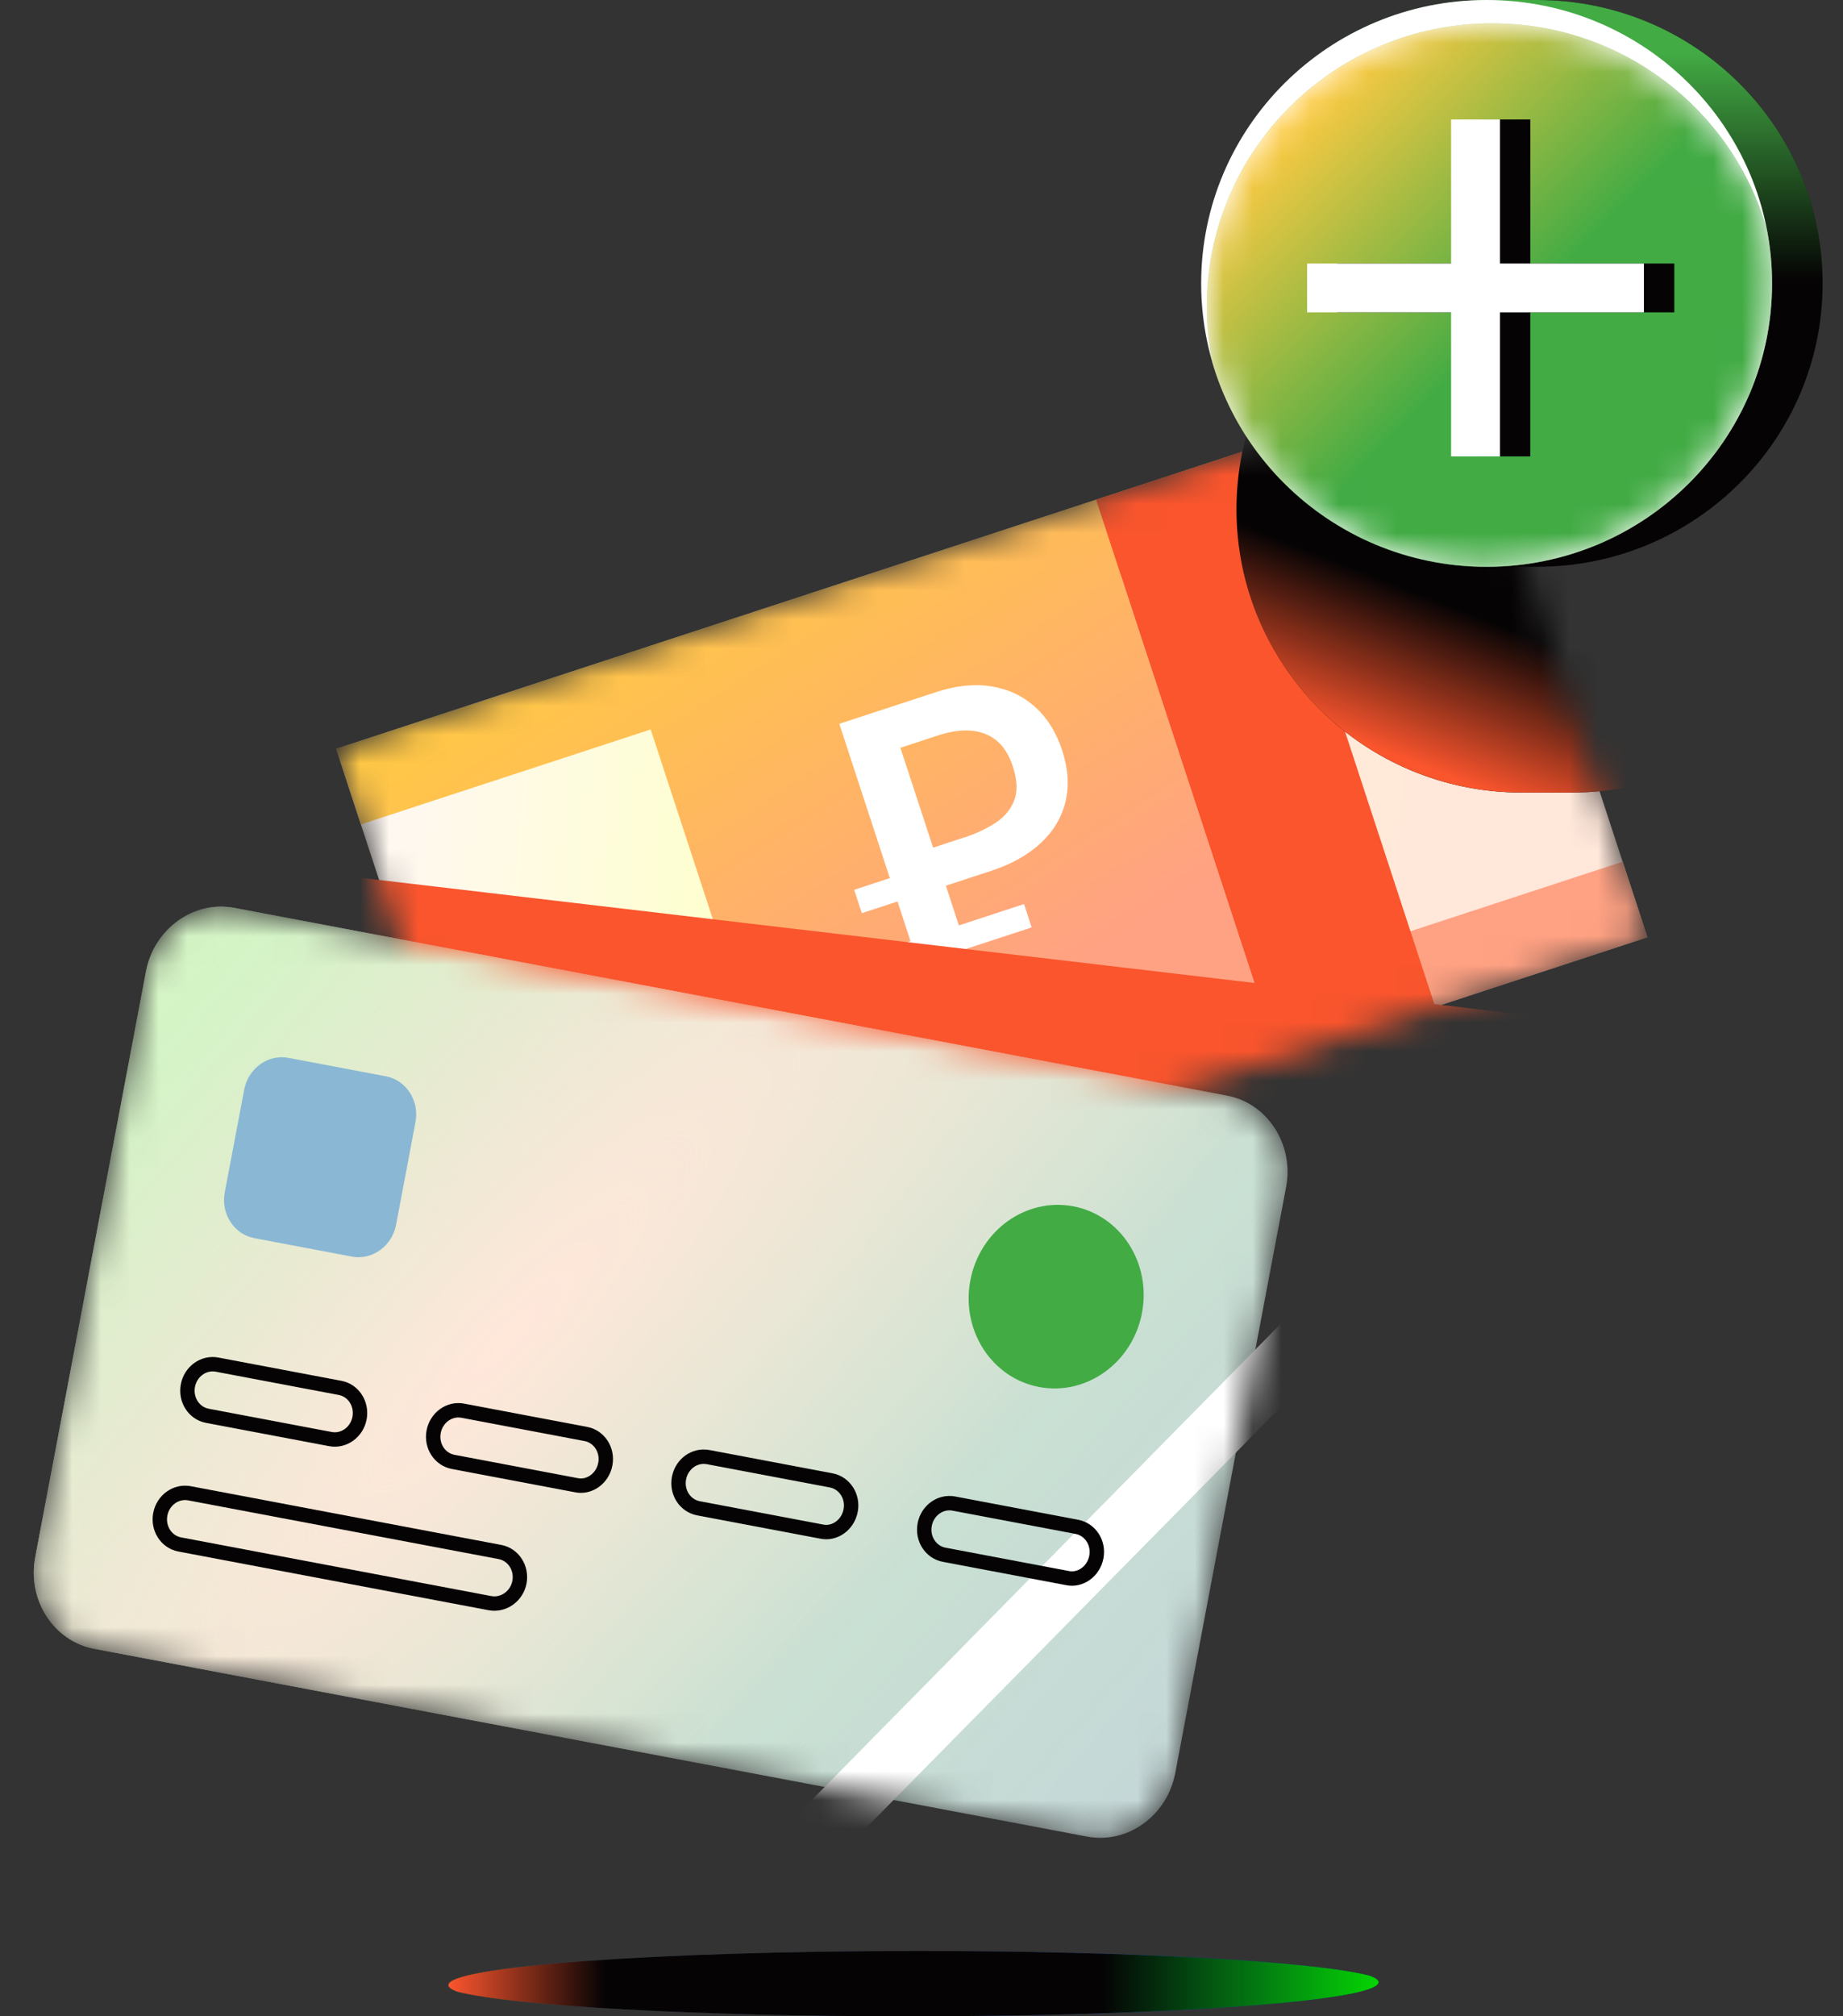
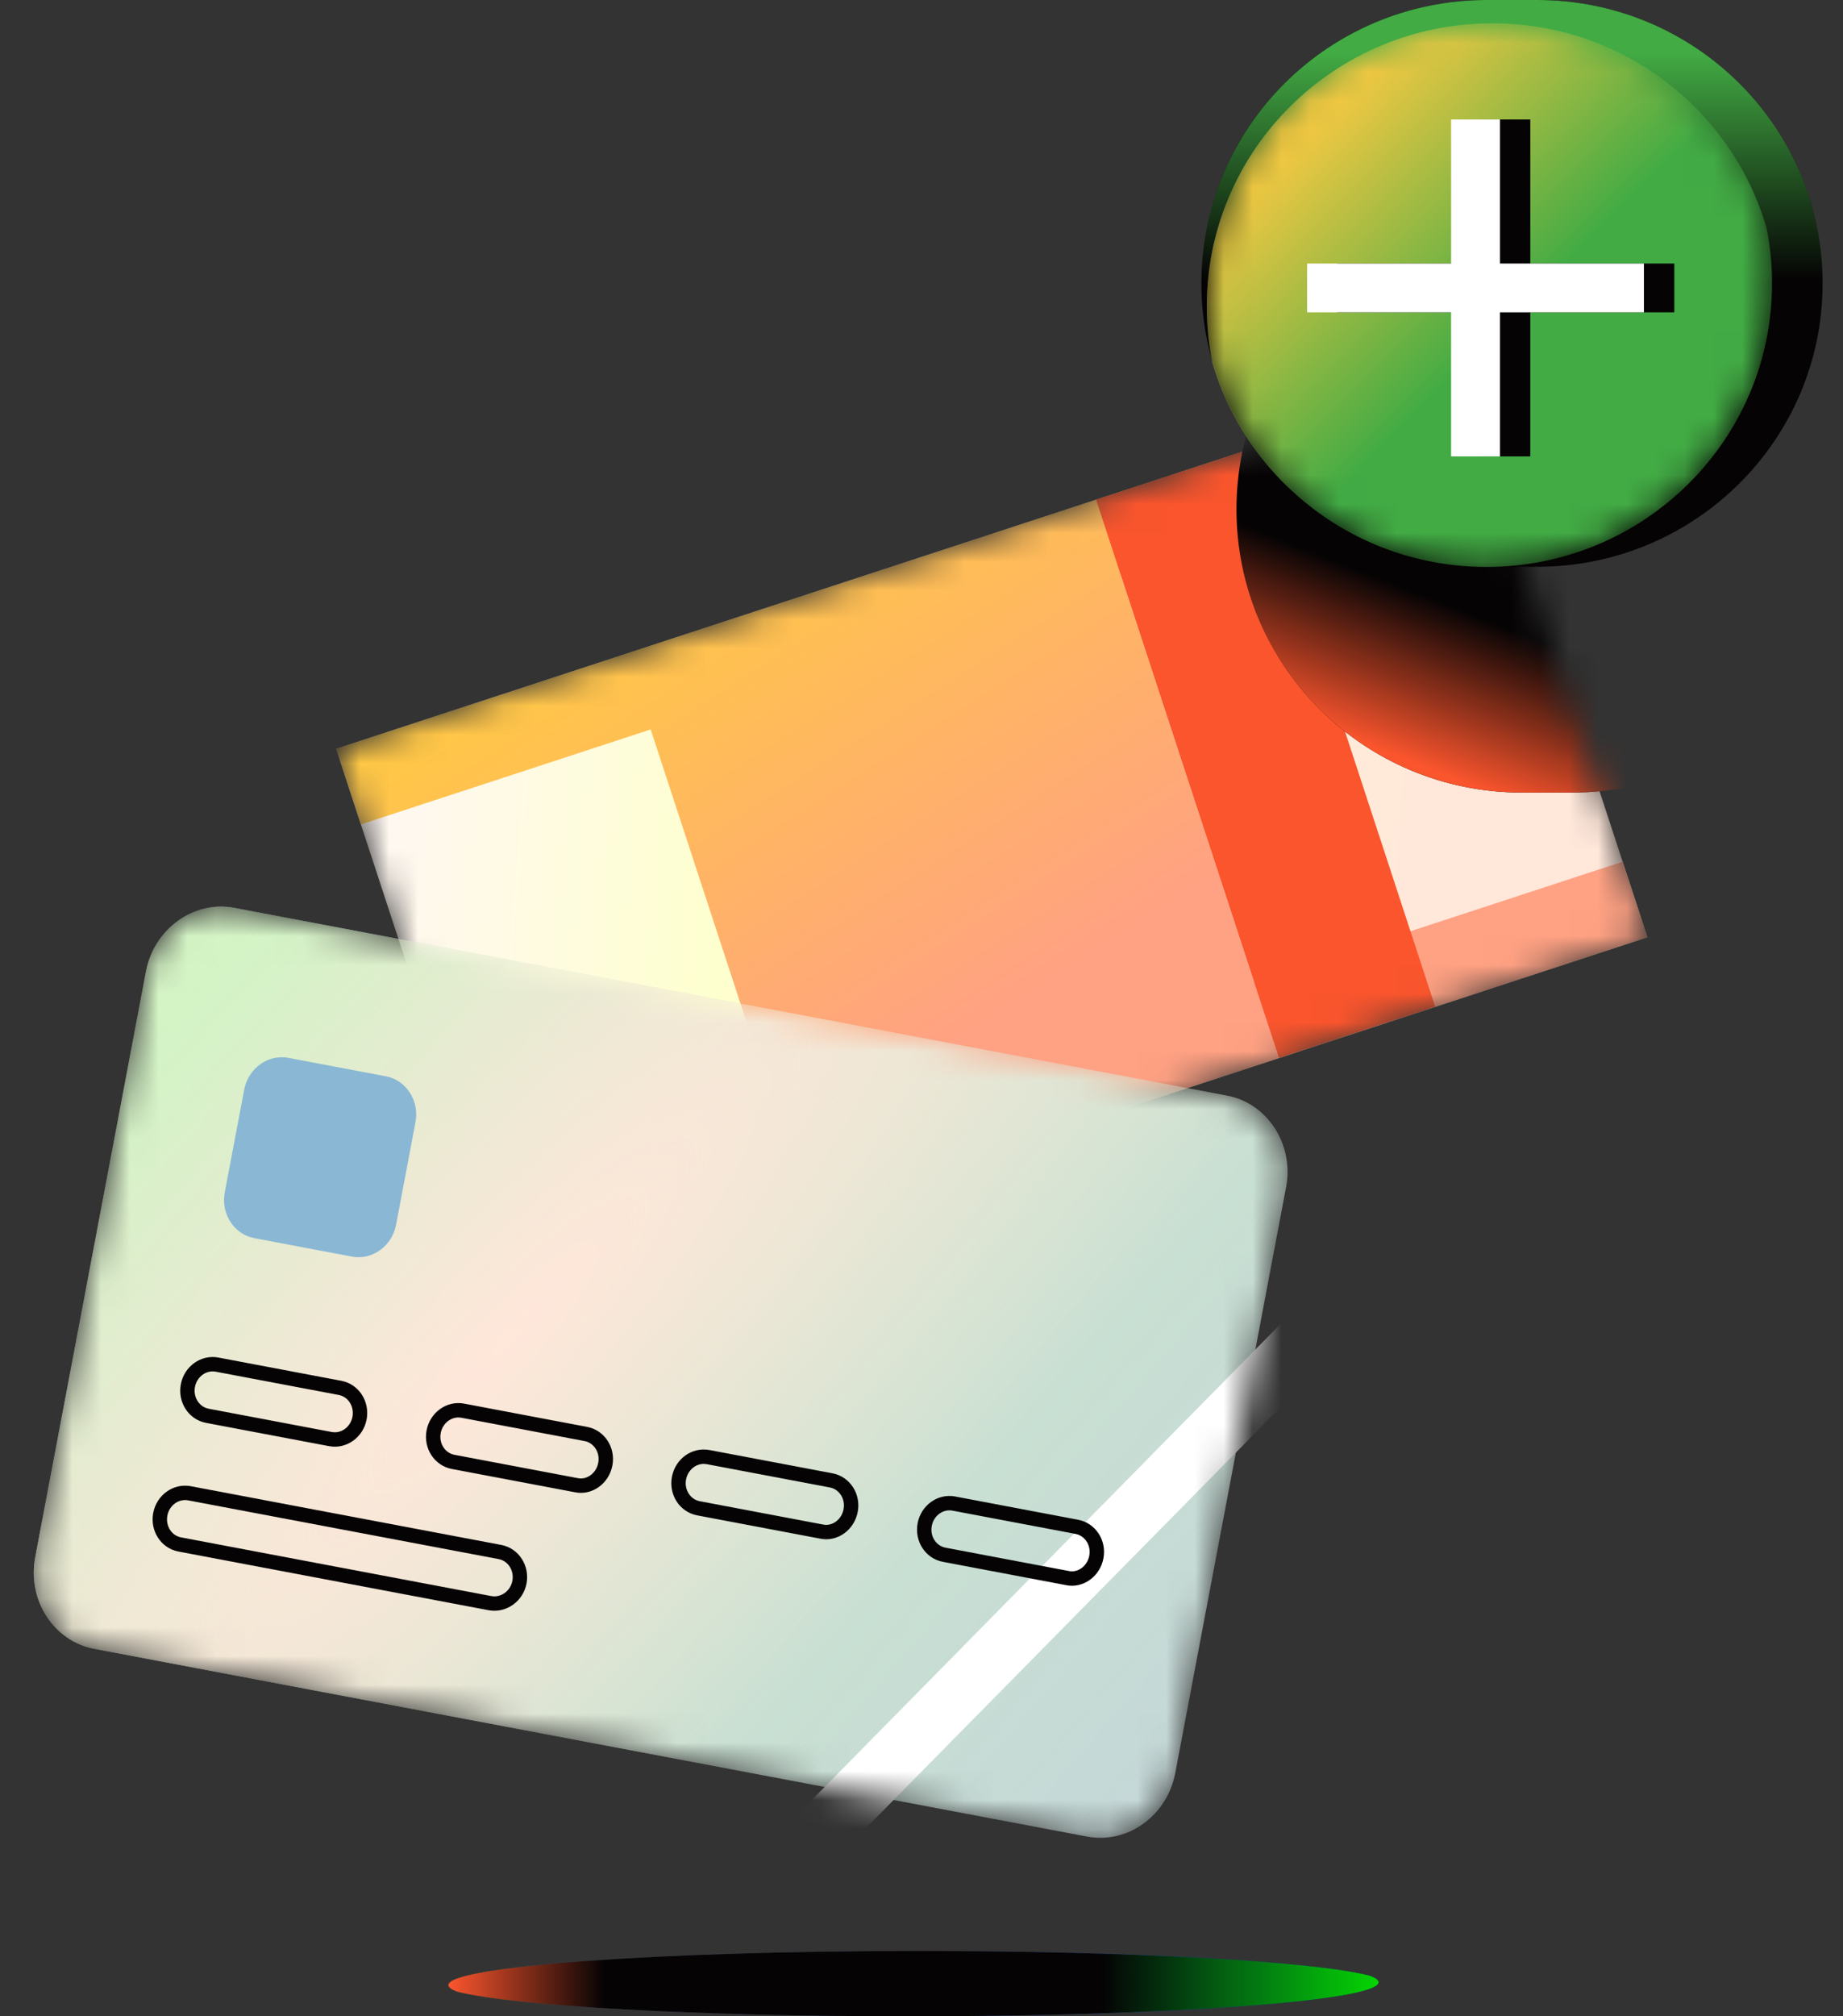
<svg xmlns="http://www.w3.org/2000/svg" width="64" height="70" viewBox="0 0 64 70" fill="none">
  <rect x="0" y="0" width="64" height="70" fill="#333333" stroke="none" />
  <path d="M47.873 68.818C47.873 68.739 47.763 68.66 47.549 68.585C45.577 68.091 39.311 67.734 31.887 67.734C22.877 67.734 15.57 68.266 15.57 68.918C15.57 68.996 15.681 69.075 15.894 69.15C17.873 69.644 24.132 70.001 31.556 70.001C40.566 70.001 47.873 69.47 47.873 68.818Z" fill="#39486D" />
  <path d="M47.873 68.818C47.873 68.739 47.763 68.66 47.549 68.585C45.577 68.091 39.311 67.734 31.887 67.734C22.877 67.734 15.57 68.266 15.57 68.918C15.57 68.996 15.681 69.075 15.894 69.15C17.873 69.644 24.132 70.001 31.556 70.001C40.566 70.001 47.873 69.47 47.873 68.818Z" fill="url(#paint0_linear_22516_181110)" />
  <path d="M47.873 68.818C47.873 68.739 47.763 68.66 47.549 68.585C45.577 68.091 39.311 67.734 31.887 67.734C22.877 67.734 15.57 68.266 15.57 68.918C15.57 68.996 15.681 69.075 15.894 69.15C17.873 69.644 24.132 70.001 31.556 70.001C40.566 70.001 47.873 69.47 47.873 68.818Z" fill="#050304" />
  <path d="M47.873 68.818C47.873 68.739 47.763 68.66 47.549 68.585C45.577 68.091 39.311 67.734 31.887 67.734C22.877 67.734 15.57 68.266 15.57 68.918C15.57 68.996 15.681 69.075 15.894 69.15C17.873 69.644 24.132 70.001 31.556 70.001C40.566 70.001 47.873 69.47 47.873 68.818Z" fill="url(#paint1_linear_22516_181110)" />
  <mask id="mask0_22516_181110" style="mask-type:alpha" maskUnits="userSpaceOnUse" x="11" y="13" width="47" height="33">
    <path d="M50.856 13.156L11.672 25.996L18.024 45.38L57.208 32.539L50.856 13.156Z" fill="white" />
  </mask>
  <g mask="url(#mask0_22516_181110)">
    <path d="M50.856 13.156L11.672 25.996L18.024 45.38L57.208 32.539L50.856 13.156Z" fill="url(#paint2_linear_22516_181110)" />
    <path fill-rule="evenodd" clip-rule="evenodd" d="M38.063 17.348L21.734 22.699L21.735 22.699L11.672 25.996L12.532 28.622L22.595 25.325L27.227 39.459L17.168 42.755L18.029 45.381L57.213 32.541L56.352 29.915L43.555 34.108L38.923 19.974L51.717 15.781L50.856 13.156L38.063 17.348L38.063 17.348Z" fill="url(#paint3_linear_22516_181110)" />
    <path d="M43.486 15.567L38.062 17.344L44.414 36.727L49.838 34.95L43.486 15.567Z" fill="#FA552D" />
-     <path d="M50.519 19.404L47.469 20.403C46.956 20.571 46.403 20.291 46.234 19.778C46.066 19.264 46.346 18.711 46.86 18.543L49.909 17.544C50.423 17.375 50.976 17.655 51.144 18.169C51.312 18.682 51.032 19.235 50.519 19.404Z" fill="#FA552D" />
-     <path d="M34.121 34.652L32.446 35.201L31.167 31.297L29.928 31.703L29.662 30.892L30.901 30.486L29.146 25.129L32.504 24.029C33.197 23.801 33.837 23.735 34.423 23.828C35.009 23.922 35.514 24.158 35.939 24.537C36.362 24.917 36.678 25.419 36.884 26.05C37.094 26.689 37.133 27.284 37 27.835C36.867 28.385 36.578 28.864 36.136 29.274C35.694 29.684 35.122 30.003 34.424 30.232L32.846 30.749L34.124 34.651L34.121 34.652ZM35.56 31.387L35.825 32.198L30.646 33.895L30.38 33.084L35.56 31.387ZM33.488 29.075C33.906 28.938 34.269 28.767 34.579 28.561C34.887 28.357 35.102 28.097 35.222 27.782C35.341 27.468 35.325 27.077 35.172 26.609C35.041 26.21 34.852 25.91 34.604 25.709C34.356 25.507 34.059 25.394 33.715 25.366C33.372 25.339 32.988 25.397 32.565 25.535L31.267 25.961L32.403 29.429L33.487 29.073L33.488 29.075Z" fill="white" />
-     <path d="M54.742 35.442L11.938 30.406L16.342 48.871L54.742 35.442Z" fill="#FA552D" />
    <path d="M54.599 7.844L52.851 7.844C47.376 7.844 42.938 12.249 42.938 17.68C42.938 23.11 47.376 27.516 52.851 27.516L54.599 27.516C60.074 27.516 64.512 23.11 64.512 17.68C64.512 12.249 60.074 7.844 54.599 7.844Z" fill="#050304" />
    <path d="M54.599 7.844L52.851 7.844C47.376 7.844 42.938 12.249 42.938 17.68C42.938 23.11 47.376 27.516 52.851 27.516L54.599 27.516C60.074 27.516 64.512 23.11 64.512 17.68C64.512 12.249 60.074 7.844 54.599 7.844Z" fill="url(#paint4_linear_22516_181110)" />
  </g>
  <path d="M53.379 0H51.632C46.156 0 41.719 4.403 41.719 9.839C41.719 15.274 46.156 19.677 51.632 19.677H53.379C58.855 19.677 63.292 15.274 63.292 9.839C63.292 4.403 58.852 0 53.379 0Z" fill="#050304" />
  <path d="M53.379 0H51.632C46.156 0 41.719 4.403 41.719 9.839C41.719 15.274 46.156 19.677 51.632 19.677H53.379C58.855 19.677 63.292 15.274 63.292 9.839C63.292 4.403 58.852 0 53.379 0Z" fill="url(#paint5_linear_22516_181110)" />
-   <path d="M51.624 19.677C57.099 19.677 61.537 15.272 61.537 9.839C61.537 4.405 57.099 0 51.624 0C46.149 0 41.711 4.405 41.711 9.839C41.711 15.272 46.149 19.677 51.624 19.677Z" fill="white" />
  <mask id="mask1_22516_181110" style="mask-type:alpha" maskUnits="userSpaceOnUse" x="41" y="0" width="21" height="20">
    <path d="M61.531 9.843C61.531 9.176 61.464 8.524 61.338 7.894C60.138 3.8 56.331 0.809 51.819 0.809C46.343 0.809 41.906 5.212 41.906 10.647C41.906 11.314 41.973 11.966 42.1 12.596C43.3 16.69 47.107 19.681 51.618 19.681C57.094 19.677 61.531 15.274 61.531 9.843Z" fill="#898989" />
  </mask>
  <g mask="url(#mask1_22516_181110)">
    <path d="M61.536 9.842C61.536 9.176 61.469 8.524 61.34 7.895C60.14 3.8 56.334 0.809 51.821 0.809C46.345 0.809 41.906 5.214 41.906 10.646C41.906 11.312 41.973 11.964 42.102 12.597C43.302 16.692 47.108 19.683 51.621 19.683C57.097 19.679 61.536 15.274 61.536 9.842Z" fill="#42AB44" />
    <path d="M61.536 9.842C61.536 9.176 61.469 8.524 61.34 7.895C60.14 3.8 56.334 0.809 51.821 0.809C46.345 0.809 41.906 5.214 41.906 10.646C41.906 11.312 41.973 11.964 42.102 12.597C43.302 16.692 47.108 19.683 51.621 19.683C57.097 19.679 61.536 15.274 61.536 9.842Z" fill="url(#paint6_linear_22516_181110)" />
    <path d="M53.141 4.148H51.446V9.149H46.445V10.844H51.446V15.845H53.141V10.844H58.142V9.149H53.141V4.148Z" fill="#050304" />
    <path d="M52.087 4.148H50.391V9.149H45.391V10.844H50.391V15.845H52.087V10.844H57.087V9.149H52.087V4.148Z" fill="white" />
  </g>
  <mask id="mask2_22516_181110" style="mask-type:alpha" maskUnits="userSpaceOnUse" x="1" y="31" width="44" height="33">
    <path d="M37.746 63.761L3.272 57.242C1.865 56.976 0.943 55.547 1.223 54.066L5.069 33.727C5.349 32.247 6.729 31.253 8.136 31.519L42.61 38.038C44.017 38.304 44.94 39.733 44.66 41.214L40.813 61.552C40.533 63.033 39.166 64.029 37.746 63.761Z" fill="white" />
  </mask>
  <g mask="url(#mask2_22516_181110)">
    <path d="M37.746 63.761L3.272 57.242C1.865 56.976 0.943 55.547 1.223 54.066L5.069 33.727C5.349 32.247 6.729 31.253 8.136 31.519L42.61 38.038C44.017 38.304 44.94 39.733 44.66 41.214L40.813 61.552C40.533 63.033 39.166 64.029 37.746 63.761Z" fill="#C4D7D8" />
    <path d="M37.746 63.761L3.272 57.242C1.865 56.976 0.943 55.547 1.223 54.066L5.069 33.727C5.349 32.247 6.729 31.253 8.136 31.519L42.61 38.038C44.017 38.304 44.94 39.733 44.66 41.214L40.813 61.552C40.533 63.033 39.166 64.029 37.746 63.761Z" fill="url(#paint7_linear_22516_181110)" />
    <path d="M37.746 63.761L3.272 57.242C1.865 56.976 0.943 55.547 1.223 54.066L5.069 33.727C5.349 32.247 6.729 31.253 8.136 31.519L42.61 38.038C44.017 38.304 44.94 39.733 44.66 41.214L40.813 61.552C40.533 63.033 39.166 64.029 37.746 63.761Z" fill="url(#paint8_radial_22516_181110)" />
    <path d="M27.427 66.148L25.035 65.696L49.286 41.074L51.691 41.528L27.427 66.148Z" fill="white" />
    <path d="M17.013 55.657L6.243 53.62C5.769 53.531 5.475 53.057 5.566 52.572C5.661 52.074 6.118 51.756 6.579 51.843L17.362 53.882C17.835 53.972 18.13 54.446 18.038 54.93C17.947 55.415 17.487 55.746 17.013 55.657Z" stroke="#050304" stroke-width="0.5" />
    <path d="M11.473 49.961L7.201 49.153C6.728 49.063 6.433 48.59 6.525 48.105C6.619 47.607 7.077 47.289 7.537 47.376L11.809 48.184C12.283 48.274 12.577 48.748 12.486 49.232C12.394 49.717 11.947 50.05 11.473 49.961ZM21.02 50.832C21.114 50.334 20.805 49.871 20.344 49.784L16.072 48.976C15.598 48.887 15.151 49.22 15.059 49.705C14.965 50.203 15.275 50.666 15.736 50.753L20.008 51.561C20.466 51.661 20.926 51.33 21.02 50.832ZM29.54 52.443C29.634 51.945 29.324 51.482 28.863 51.395L24.591 50.587C24.118 50.498 23.67 50.831 23.579 51.316C23.485 51.814 23.794 52.277 24.255 52.364L28.527 53.172C28.985 53.272 29.445 52.941 29.54 52.443ZM38.072 54.056C38.166 53.558 37.856 53.096 37.395 53.008L33.123 52.2C32.65 52.111 32.202 52.445 32.111 52.929C32.017 53.427 32.327 53.89 32.787 53.977L37.059 54.785C37.517 54.886 37.978 54.554 38.072 54.056Z" stroke="#050304" stroke-width="0.5" />
    <path d="M12.22 43.626L8.83 42.985C8.126 42.852 7.665 42.138 7.805 41.397L8.48 37.83C8.62 37.09 9.31 36.593 10.014 36.726L13.403 37.367C14.107 37.5 14.568 38.215 14.428 38.955L13.754 42.522C13.614 43.263 12.923 43.759 12.22 43.626Z" fill="#8AB7D4" />
-     <path d="M36.083 48.153C37.73 48.464 39.329 47.312 39.657 45.58C39.984 43.848 38.916 42.191 37.27 41.88C35.623 41.569 34.023 42.721 33.696 44.453C33.368 46.185 34.437 47.841 36.083 48.153Z" fill="#42AB44" />
  </g>
  <defs>
    <linearGradient id="paint0_linear_22516_181110" x1="46.809" y1="68.868" x2="15.57" y2="68.868" gradientUnits="userSpaceOnUse">
      <stop offset="0.178" stop-color="#0057D6" />
      <stop offset="0.433" stop-color="#0057D6" stop-opacity="0" />
      <stop offset="0.854" stop-color="#7DC15D" stop-opacity="0" />
      <stop offset="1" stop-color="#7DC15D" />
    </linearGradient>
    <linearGradient id="paint1_linear_22516_181110" x1="47.873" y1="70.001" x2="15.605" y2="70.001" gradientUnits="userSpaceOnUse">
      <stop stop-color="#04D600" />
      <stop offset="0.297" stop-color="#00D63C" stop-opacity="0" />
      <stop offset="0.833" stop-color="#FA552D" stop-opacity="0" />
      <stop offset="1" stop-color="#FA552D" />
    </linearGradient>
    <linearGradient id="paint2_linear_22516_181110" x1="12.455" y1="28.385" x2="49.849" y2="31.829" gradientUnits="userSpaceOnUse">
      <stop stop-color="#FFF7F4" />
      <stop offset="0.342" stop-color="#FEFFCF" />
      <stop offset="1" stop-color="#FFE7DA" />
      <stop offset="1" stop-color="#FFE7DA" />
    </linearGradient>
    <linearGradient id="paint3_linear_22516_181110" x1="21.941" y1="19.169" x2="33.008" y2="36.414" gradientUnits="userSpaceOnUse">
      <stop stop-color="#FFCA42" />
      <stop offset="1" stop-color="#FFA183" />
    </linearGradient>
    <linearGradient id="paint4_linear_22516_181110" x1="48.181" y1="26.124" x2="50.205" y2="20.95" gradientUnits="userSpaceOnUse">
      <stop stop-color="#FA552D" />
      <stop offset="1" stop-color="#FA552D" stop-opacity="0" />
    </linearGradient>
    <linearGradient id="paint5_linear_22516_181110" x1="53.567" y1="9.745" x2="53.567" y2="1.844" gradientUnits="userSpaceOnUse">
      <stop stop-color="#42AB44" stop-opacity="0" />
      <stop offset="1" stop-color="#42AB44" />
    </linearGradient>
    <linearGradient id="paint6_linear_22516_181110" x1="45.13" y1="3.654" x2="52.542" y2="11.066" gradientUnits="userSpaceOnUse">
      <stop stop-color="#FFCA42" />
      <stop offset="1" stop-color="#FFCA42" stop-opacity="0" />
    </linearGradient>
    <linearGradient id="paint7_linear_22516_181110" x1="6.266" y1="31.911" x2="41.7" y2="62.635" gradientUnits="userSpaceOnUse">
      <stop stop-color="#D5F5C5" />
      <stop offset="1" stop-color="#D5F5C5" stop-opacity="0" />
    </linearGradient>
    <radialGradient id="paint8_radial_22516_181110" cx="0" cy="0" r="1" gradientUnits="userSpaceOnUse" gradientTransform="translate(17.507 46.612) rotate(42.528) scale(15.423 64.539)">
      <stop stop-color="#FFE7DA" />
      <stop offset="1" stop-color="#FFE7DA" stop-opacity="0" />
    </radialGradient>
  </defs>
</svg>